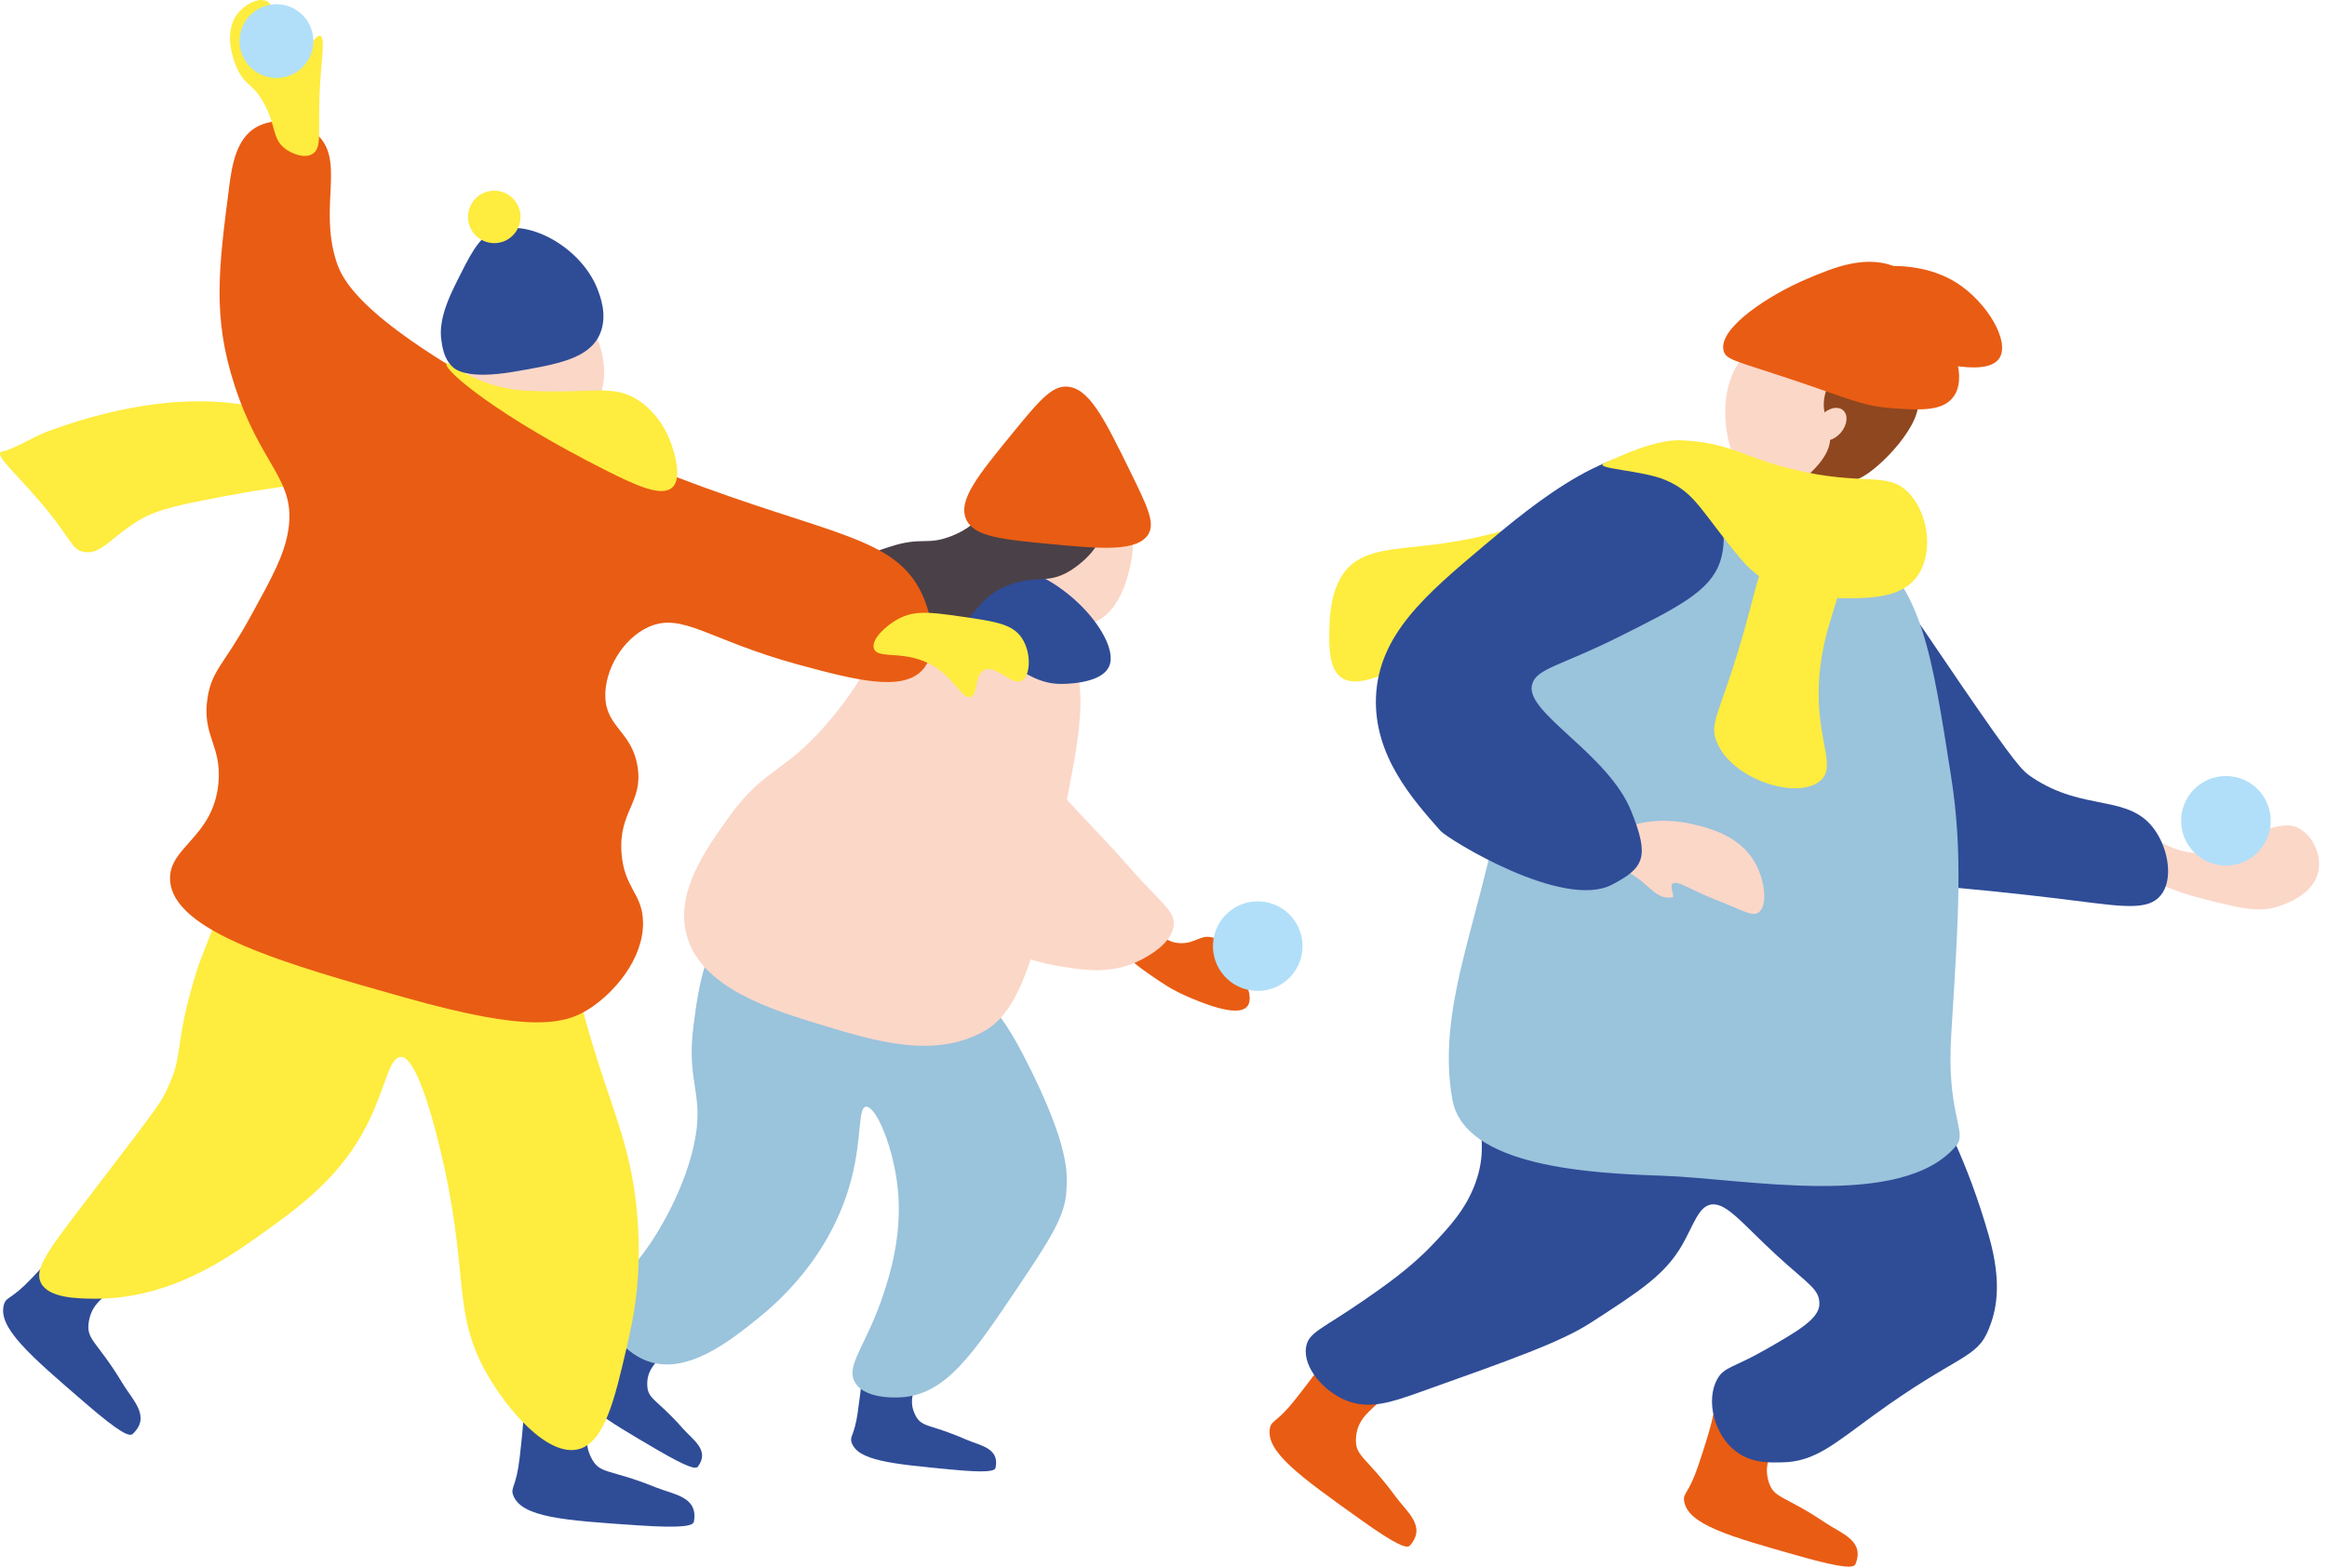
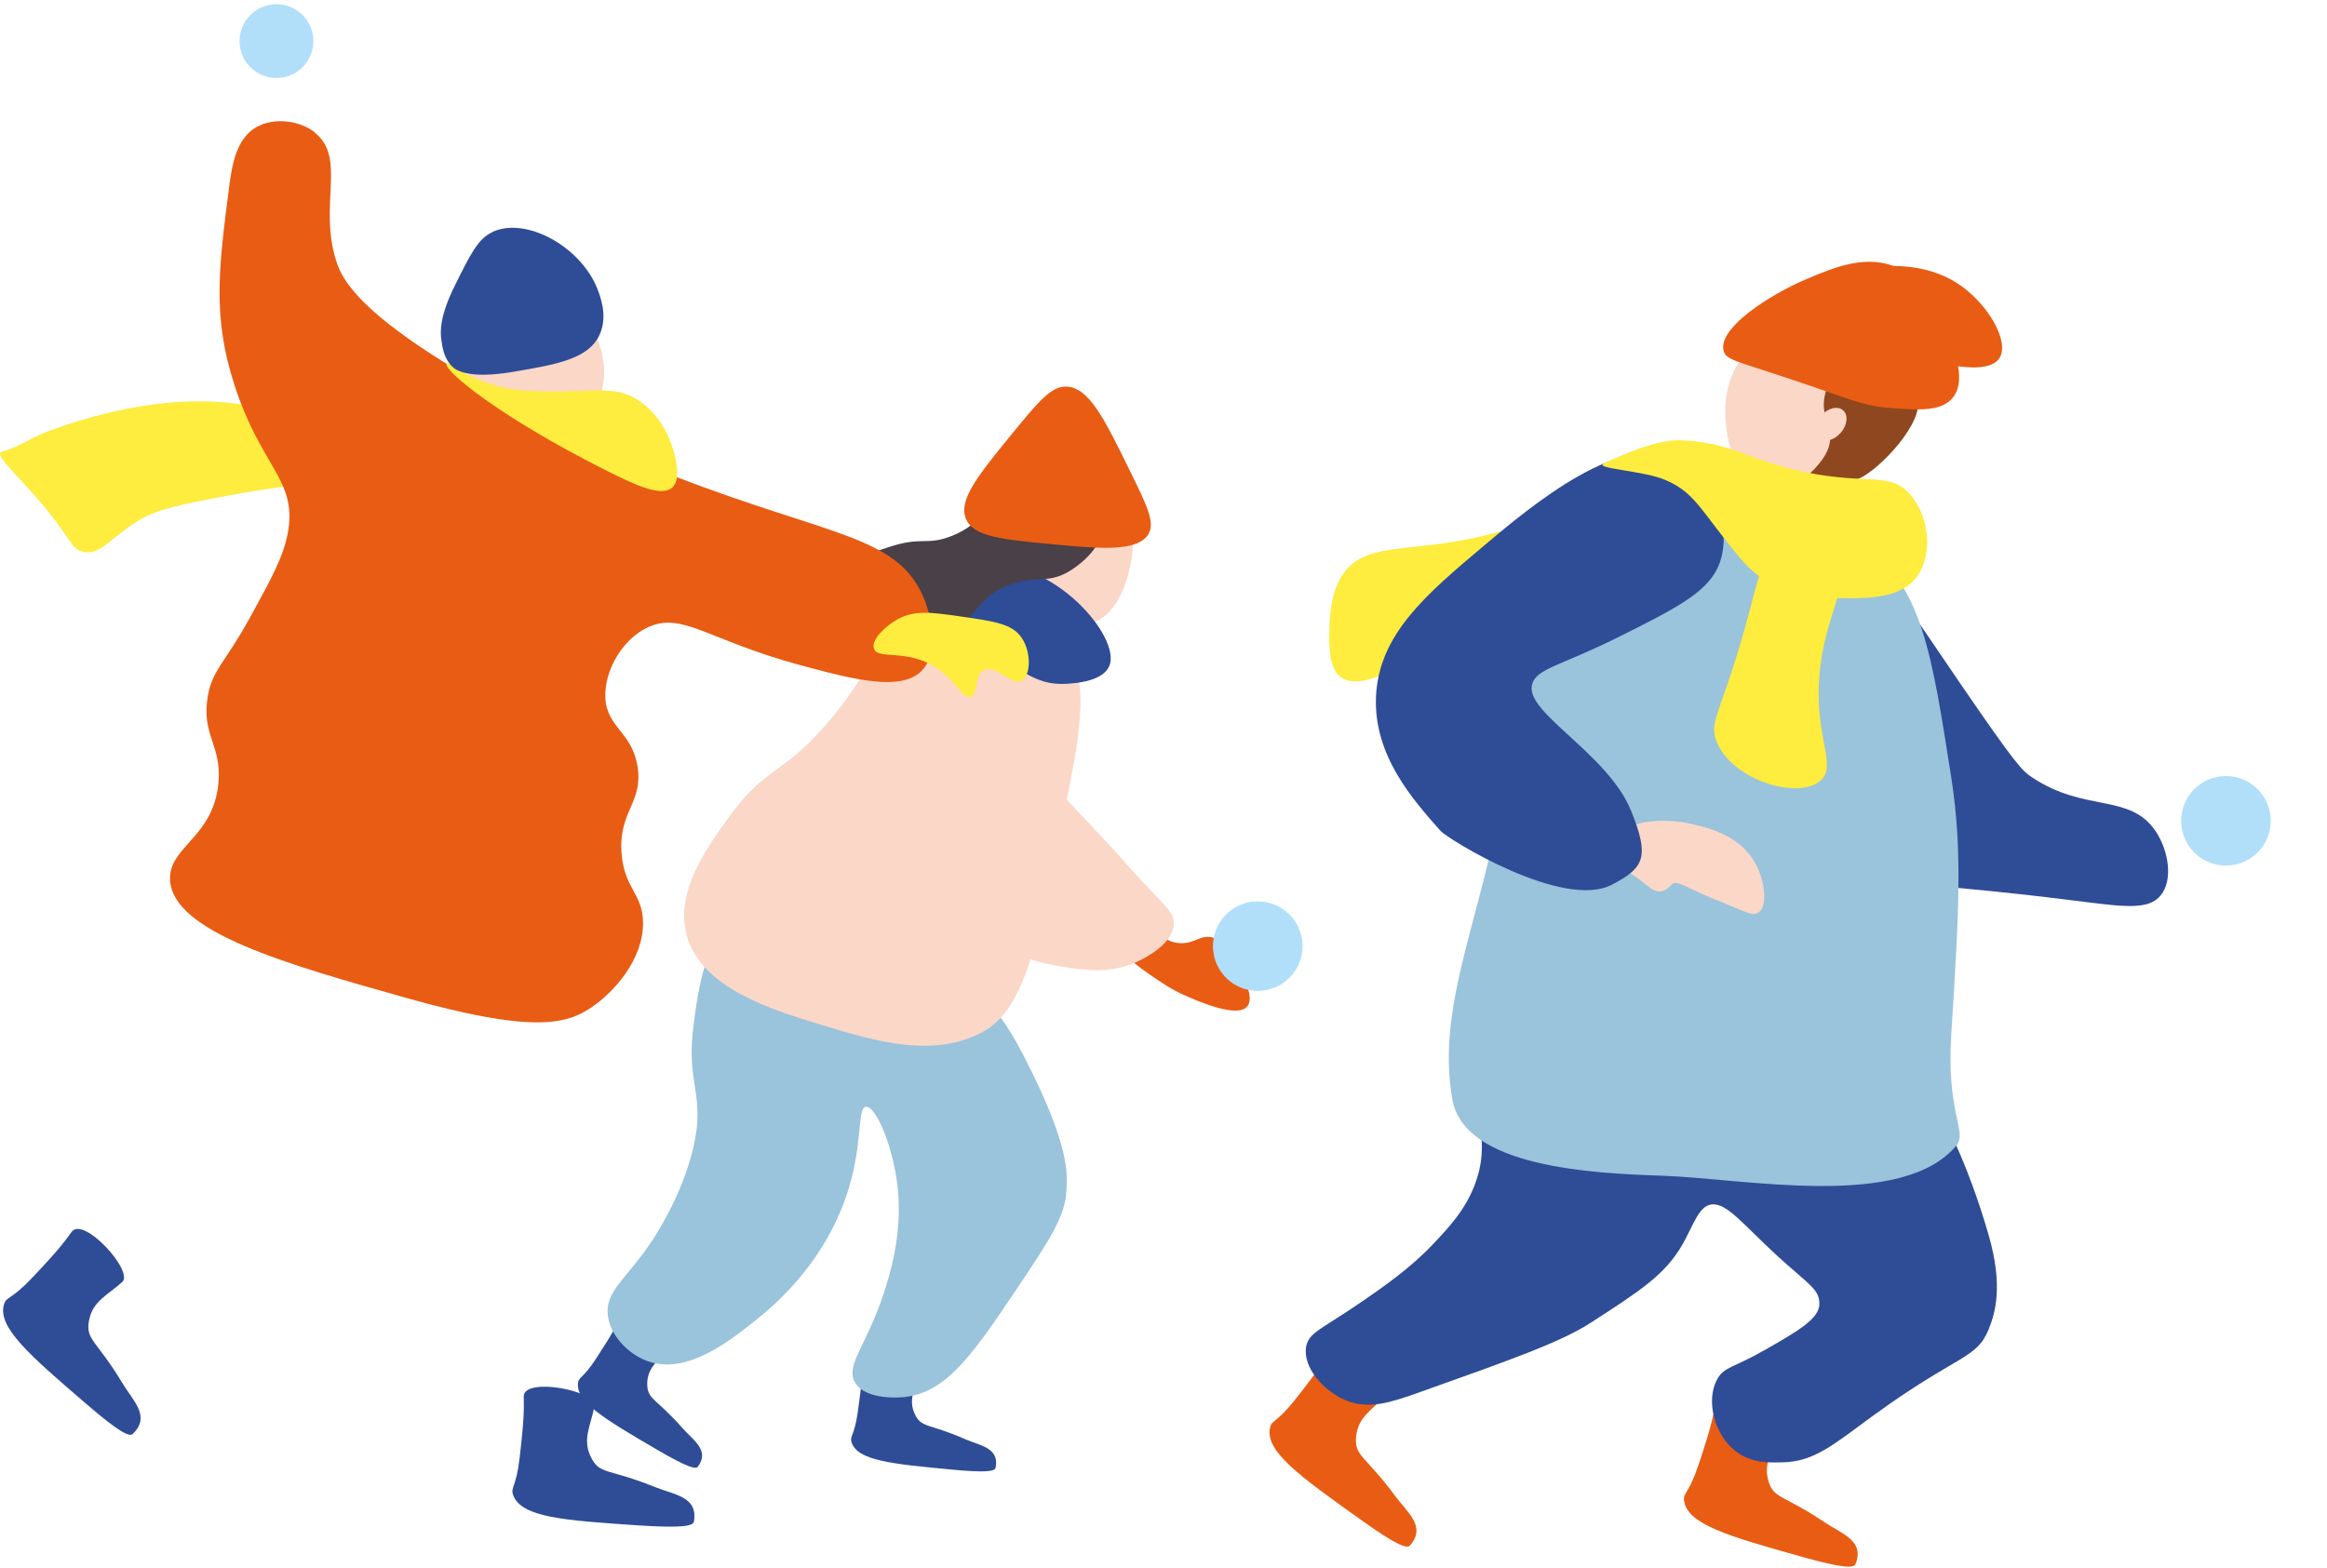
<svg xmlns="http://www.w3.org/2000/svg" width="227" height="153" viewBox="0 0 227 153" fill="none">
  <path d="M109.348 49.951C111.148 51.701 110.388 54.701 110.138 55.721C109.898 56.681 108.958 60.421 105.948 60.961C103.648 61.381 101.408 59.701 100.438 57.811C99.108 55.211 100.058 51.911 102.278 50.211C104.278 48.671 107.578 48.221 109.358 49.951H109.348Z" fill="#FBD7C8" />
  <path d="M65.148 131.581C64.258 132.781 63.148 133.431 63.138 134.991C63.128 136.581 63.948 136.361 66.598 139.371C67.608 140.521 69.268 141.511 68.078 143.111C67.878 143.371 67.138 143.231 64.088 141.451C59.048 138.501 56.158 136.801 56.388 134.941C56.458 134.331 56.898 134.491 58.138 132.581C59.948 129.811 60.128 129.321 60.568 128.441C61.248 127.051 65.898 130.581 65.148 131.591V131.581Z" fill="#2F4C97" />
  <path d="M89.608 133.991C89.308 135.451 88.578 136.511 89.218 137.931C89.878 139.381 90.528 138.831 94.208 140.451C95.608 141.061 97.528 141.271 97.118 143.221C97.048 143.541 96.318 143.731 92.798 143.391C86.978 142.841 83.648 142.521 83.068 140.731C82.878 140.141 83.338 140.101 83.668 137.851C84.138 134.571 84.098 134.051 84.128 133.071C84.168 131.521 89.868 132.771 89.608 133.991Z" fill="#2F4C97" />
  <path d="M111.579 90.851C113.129 90.651 113.499 92.041 115.249 92.031C116.669 92.031 117.18 91.111 118.4 91.511C118.96 91.691 119.599 92.121 119.579 92.561C119.559 93.061 118.679 93.171 118.659 93.611C118.629 94.221 120.359 94.311 121.279 95.581C121.829 96.331 122.16 97.601 121.67 98.201C120.71 99.381 116.869 97.691 115.639 97.151C114.279 96.551 113.469 95.991 112.099 95.051C109.459 93.231 109.46 92.621 109.48 92.431C109.56 91.661 110.619 90.981 111.579 90.861V90.851Z" fill="#E95C13" />
  <path d="M72.207 89.451C68.837 91.131 68.137 96.371 67.667 99.941C66.877 105.841 68.827 106.671 67.667 111.831C66.597 116.611 63.827 120.751 63.477 121.271C61.037 124.861 59.077 125.971 59.287 128.261C59.477 130.301 61.287 132.121 63.137 132.801C67.007 134.231 71.267 130.791 73.977 128.611C75.567 127.321 81.077 122.751 83.067 114.981C84.097 110.971 83.677 108.101 84.467 107.991C85.447 107.861 87.257 112.071 87.617 116.381C87.967 120.701 86.787 124.421 86.217 126.171C84.527 131.331 82.417 133.241 83.417 134.911C84.507 136.731 88.147 136.331 88.307 136.311C92.357 135.811 94.857 132.211 99.147 125.821C102.367 121.021 103.977 118.621 104.037 116.031C104.067 114.821 104.577 112.131 99.847 102.991C96.567 96.651 95.047 97.141 93.197 95.761C91.887 94.771 91.057 94.541 86.207 92.961C74.707 89.221 73.737 88.711 72.227 89.461L72.207 89.451Z" fill="#9AC3DC" />
  <path d="M103.667 62.531C106.007 65.661 105.717 69.531 104.367 76.511C101.547 91.041 100.147 98.311 95.977 100.631C91.087 103.351 85.327 101.591 79.897 99.931C75.277 98.521 68.327 96.401 66.967 91.191C65.867 86.991 68.907 82.781 71.157 79.651C74.737 74.691 76.607 75.591 81.297 69.861C84.927 65.421 84.657 63.831 87.937 61.471C89.437 60.391 92.957 57.861 97.377 58.671C97.817 58.751 101.387 59.461 103.667 62.521V62.531Z" fill="#FBD7C8" />
  <path d="M89.688 69.171C87.258 75.641 89.708 81.801 90.388 83.501C91.138 85.401 92.148 87.851 94.578 90.141C97.988 93.341 101.858 94.041 103.668 94.331C105.678 94.661 108.538 95.131 111.358 93.631C112.028 93.281 114.468 91.971 114.508 90.131C114.528 89.071 113.748 88.471 111.358 85.941C110.288 84.801 109.288 83.581 108.208 82.441C103.778 77.751 101.548 75.381 101.218 74.401C100.048 70.991 102.058 69.681 100.518 66.711C99.498 64.741 97.228 62.621 94.928 62.861C91.928 63.171 90.368 67.331 89.688 69.151V69.171Z" fill="#FBD7C8" />
  <path d="M108.209 64.981C107.469 66.811 103.569 66.741 103.319 66.731C101.199 66.671 99.549 65.521 96.329 63.231C92.969 60.841 91.289 59.621 91.439 58.341C91.619 56.711 94.229 55.441 96.329 55.191C102.589 54.441 109.389 62.081 108.219 64.981H108.209Z" fill="#2F4C97" />
  <path d="M99.117 48.111C95.787 49.301 95.976 51.061 92.826 52.301C90.376 53.261 89.967 52.321 86.797 53.351C84.977 53.941 81.706 55.011 81.286 57.281C80.926 59.241 82.877 61.001 83.127 61.211C85.467 63.271 89.306 63.181 92.036 62.001C95.446 60.531 95.037 58.281 98.587 57.021C101.187 56.101 102.187 57.021 104.357 55.711C104.657 55.531 107.897 53.511 107.507 50.991C107.187 48.941 104.677 47.971 104.357 47.841C102.237 47.021 100.216 47.711 99.117 48.101V48.111Z" fill="#4A4047" />
  <path d="M112.059 52.051C112.669 50.971 111.889 49.331 110.309 46.111C107.689 40.771 106.229 37.801 104.019 37.721C102.559 37.671 101.28 39.201 98.78 42.261C95.42 46.371 93.44 48.791 94.24 50.651C94.98 52.371 97.69 52.631 102.63 53.101C107.33 53.541 111.03 53.891 112.07 52.051H112.059Z" fill="#E95C13" />
-   <path d="M209.042 84.921C209.392 85.411 210.302 86.531 214.982 87.721C218.582 88.631 220.382 89.091 222.322 88.421C223.122 88.141 225.762 87.231 226.172 84.921C226.462 83.261 225.512 81.371 224.072 80.731C223.062 80.281 221.872 80.651 219.532 81.431C216.232 82.521 216.362 83.021 214.992 83.181C211.542 83.581 209.272 80.611 208.352 81.431C207.732 81.981 208.232 83.751 209.052 84.931L209.042 84.921Z" fill="#FBD7C8" />
  <path d="M182.471 55.381C183.571 55.081 184.801 57.311 191.381 66.921C196.681 74.651 197.261 75.201 198.201 75.831C203.351 79.301 207.741 77.371 210.261 81.071C211.561 82.981 212.001 85.871 210.781 87.361C209.571 88.861 207.111 88.471 202.391 87.881C188.511 86.141 188.621 86.811 187.181 85.781C182.751 82.591 182.221 76.561 181.411 67.431C181.171 64.701 180.401 55.931 182.461 55.371L182.471 55.381Z" fill="#2F4C97" />
  <path d="M173.831 139.61C173.131 141.34 172.001 142.48 172.471 144.36C172.961 146.29 173.88 145.76 178.04 148.57C179.62 149.64 181.94 150.32 181 152.62C180.85 153 179.901 153.07 175.651 151.87C168.621 149.89 164.601 148.75 164.281 146.42C164.181 145.66 164.761 145.71 165.661 143.02C166.981 139.1 167.04 138.45 167.29 137.25C167.68 135.36 174.421 138.16 173.831 139.62V139.61Z" fill="#E95C13" />
  <path d="M135.18 136.141C133.93 137.531 132.48 138.221 132.29 140.151C132.1 142.131 133.141 141.95 136.111 145.99C137.241 147.53 139.191 148.951 137.531 150.811C137.261 151.111 136.34 150.861 132.75 148.291C126.8 144.051 123.4 141.621 123.89 139.311C124.05 138.561 124.581 138.8 126.341 136.57C128.901 133.32 129.19 132.74 129.83 131.69C130.84 130.04 136.23 134.96 135.18 136.13V136.141Z" fill="#E95C13" />
  <path d="M183.522 100.301C183.522 100.301 189.852 106.061 194.012 120.581C195.392 125.411 194.672 128.031 194.012 129.671C192.822 132.651 191.032 132.101 182.822 138.061C178.912 140.901 177.022 142.651 173.822 142.691C172.822 142.701 170.962 142.841 169.362 141.641C167.192 140.001 166.382 136.601 167.522 134.561C168.202 133.351 169.092 133.481 172.242 131.681C175.362 129.891 177.492 128.671 177.482 127.221C177.482 125.771 176.452 125.361 173.332 122.501C170.082 119.521 168.482 117.371 166.992 117.521C165.712 117.651 165.222 119.511 164.112 121.451C162.442 124.361 160.032 125.931 155.202 129.051C152.282 130.941 147.662 132.581 138.422 135.871C135.682 136.841 133.572 137.551 131.342 136.661C129.122 135.771 127.072 133.411 127.412 131.421C127.652 130.001 128.942 129.701 132.922 126.961C134.992 125.531 137.562 123.751 139.742 121.451C141.312 119.791 142.992 118.031 143.932 115.421C145.812 110.231 142.692 107.501 144.192 101.001C144.482 99.731 145.012 97.461 146.292 95.761C151.682 88.571 171.782 89.621 183.522 100.301Z" fill="#2F4C97" />
  <path d="M173.822 32.571C176.852 32.401 179.232 35.921 180.112 38.341C180.532 39.491 181.482 42.131 180.112 44.631C178.682 47.231 175.182 48.901 172.242 47.781C168.602 46.391 168.362 41.681 168.312 40.701C168.282 40.081 168.092 36.511 170.672 34.151C171.222 33.651 172.292 32.661 173.822 32.581V32.571Z" fill="#FBD7C8" />
  <path d="M181.95 53.281C187.46 57.34 188.421 63.52 190.341 75.831C191.471 83.061 191.091 89.04 190.341 101.001C189.861 108.711 191.951 110.451 190.841 111.781C185.561 118.111 170.191 114.991 162.131 114.721C155.341 114.491 142.86 113.901 141.68 107.291C139.94 97.55 145.2 88.35 146.81 75.3C148.12 64.641 150.511 60.99 151.531 59.571C152.541 58.16 156.02 53.461 162.54 51.181C163.1 50.99 173.921 47.37 181.941 53.281H181.95Z" fill="#9AC3DC" />
  <path d="M177.58 76.181C179.37 74.611 176.74 71.751 177.58 64.991C178.25 59.581 180.451 57.271 178.981 55.201C177.861 53.621 175.18 52.991 173.39 53.801C171.46 54.681 171.63 56.741 169.54 63.591C167.66 69.761 166.761 70.581 167.441 72.331C168.911 76.101 175.39 78.091 177.58 76.181Z" fill="#FEEC3F" />
  <path d="M161.5 48.91C153.72 47.331 151.59 51.62 140.18 53.1C135.96 53.651 132.83 53.511 131.09 55.901C129.79 57.681 129.72 60.24 129.69 61.141C129.64 62.74 129.57 65.081 130.74 66.031C132.7 67.641 137.351 64.671 141.231 62.531C155.931 54.41 167.07 53.98 166.75 51.34C166.58 49.92 163.28 49.251 161.51 48.891L161.5 48.91Z" fill="#FEEC3F" />
  <path d="M187.039 38.861C187.759 41.181 183.359 45.821 181.329 46.711C179.129 47.681 175.409 47.291 176.589 46.161C179.959 42.961 177.959 41.491 177.909 39.611C177.859 37.581 179.329 35.611 181.159 35.001C184.049 34.041 186.149 35.961 187.049 38.851L187.039 38.861Z" fill="#8E471F" />
  <path d="M168.14 34.231C168.38 35.141 169.36 35.211 174.78 37.031C180.49 38.941 181.68 39.621 184.57 39.831C187.17 40.011 189.42 40.171 190.51 38.781C192.02 36.871 190.33 33.291 189.46 31.441C188.5 29.411 187.509 27.301 185.269 26.201C182.199 24.691 178.88 26.101 176.18 27.251C172.79 28.691 167.55 31.961 168.14 34.241V34.231Z" fill="#E95C13" />
  <path d="M177.93 28.64C178.38 26.37 185.92 24.471 190.86 27.59C193.82 29.46 196.09 33.291 195.05 34.931C193.7 37.071 187.12 34.85 186.31 34.581C183.03 33.48 177.51 30.721 177.92 28.64H177.93Z" fill="#E95C13" />
-   <path d="M158.959 80.65C161.459 79.65 164.549 80.3 164.549 80.3C166.309 80.67 169.599 81.36 171.189 84.15C172.189 85.9 172.469 88.41 171.539 89.04C170.929 89.46 170.069 88.86 166.999 87.64C164.889 86.8 163.549 85.83 163.149 86.24C162.839 86.56 163.429 87.49 163.149 87.55C161.729 87.83 160.989 86.53 159.629 85.6C157.479 84.13 156.749 84.53 156.499 83.53C156.339 82.89 156.949 82.18 157.289 81.78C157.639 81.37 158.129 80.97 158.949 80.64L158.959 80.65Z" fill="#FBD7C8" />
+   <path d="M158.959 80.65C161.459 79.65 164.549 80.3 164.549 80.3C166.309 80.67 169.599 81.36 171.189 84.15C172.189 85.9 172.469 88.41 171.539 89.04C170.929 89.46 170.069 88.86 166.999 87.64C164.889 86.8 163.549 85.83 163.149 86.24C161.729 87.83 160.989 86.53 159.629 85.6C157.479 84.13 156.749 84.53 156.499 83.53C156.339 82.89 156.949 82.18 157.289 81.78C157.639 81.37 158.129 80.97 158.949 80.64L158.959 80.65Z" fill="#FBD7C8" />
  <path d="M164.12 44.891C158.44 41.721 149.39 49.341 144.72 53.281C139.15 57.971 134.5 61.891 134.23 67.961C133.98 73.711 137.81 78.011 140.52 81.071C141.22 81.861 152.49 88.841 157.27 86.311C160.37 84.681 160.96 83.661 159.11 79.111C156.86 73.571 148.92 69.621 149.43 66.911C149.75 65.231 152.02 65.081 157.82 62.191C163.8 59.211 166.81 57.661 167.78 54.851C168.94 51.491 167.26 46.651 164.11 44.891H164.12Z" fill="#2F4C97" />
  <path d="M156.49 45.211C155.34 45.731 160.32 45.891 162.52 46.861C165.45 48.131 165.93 49.911 169.86 54.591C171.93 57.061 174.97 58.261 178.26 58.341C182.04 58.431 185.37 58.511 187.01 56.251C188.6 54.071 188.19 50.321 186.31 48.211C184.2 45.851 181.83 47.531 174.77 45.761C169.95 44.551 168.55 43.131 163.93 42.961C161.56 42.871 158.191 44.421 156.481 45.201L156.49 45.211Z" fill="#FEEC3F" />
  <path d="M179.562 42.231C180.212 41.481 180.322 40.491 179.792 40.031C179.262 39.571 178.303 39.811 177.653 40.561C177.003 41.311 176.893 42.301 177.423 42.761C177.953 43.221 178.912 42.981 179.562 42.231Z" fill="#FBD7C8" />
  <path d="M217.14 84.461C219.553 84.461 221.51 82.504 221.51 80.091C221.51 77.677 219.553 75.721 217.14 75.721C214.726 75.721 212.77 77.677 212.77 80.091C212.77 82.504 214.726 84.461 217.14 84.461Z" fill="#B1DFF9" />
  <path d="M57.98 137.221C57.65 139.061 56.78 140.411 57.63 142.151C58.5 143.941 59.3 143.231 63.95 145.121C65.719 145.841 68.13 146.021 67.69 148.471C67.62 148.871 66.71 149.131 62.3 148.841C55.01 148.351 50.84 148.071 50.05 145.861C49.79 145.141 50.37 145.071 50.69 142.251C51.17 138.141 51.1 137.491 51.09 136.261C51.08 134.331 58.25 135.681 57.98 137.221Z" fill="#2F4C97" />
  <path d="M11.929 125.081C10.559 126.351 9.059 126.911 8.689 128.821C8.319 130.771 9.379 130.691 11.959 134.991C12.939 136.631 14.759 138.221 12.939 139.921C12.639 140.201 11.749 139.861 8.409 136.981C2.869 132.211 -0.301 129.491 0.399 127.241C0.629 126.511 1.129 126.801 3.079 124.741C5.929 121.741 6.258 121.181 6.998 120.191C8.148 118.641 13.069 124.031 11.929 125.091V125.081Z" fill="#2F4C97" />
  <path d="M28.619 41.001C28.619 41.001 20.709 36.221 4.759 42.051C3.249 42.601 1.429 43.811 0.209 44.061C0.169 44.061 0.089 44.081 0.039 44.151C-0.331 44.651 2.019 46.631 4.499 49.661C6.999 52.711 6.999 53.631 8.169 53.851C9.879 54.181 10.809 52.381 13.679 50.701C15.489 49.641 17.789 49.191 22.329 48.341C29.739 46.951 32.389 47.291 32.819 45.981C33.279 44.551 30.729 42.271 28.629 41.001H28.619Z" fill="#FEEC3F" />
-   <path d="M51.698 79.021C56.248 84.241 52.808 86.581 58.518 104.191C60.218 109.441 61.728 112.921 62.188 118.871C62.648 124.771 61.758 128.791 61.138 131.451C59.978 136.471 58.978 140.771 56.418 141.411C53.408 142.161 49.498 137.551 47.508 134.071C43.948 127.841 45.918 124.131 42.788 111.521C40.768 103.401 39.498 103.121 39.118 103.131C37.958 103.161 37.628 106.031 35.968 109.421C33.358 114.791 29.278 117.711 25.478 120.431C22.048 122.881 16.478 126.771 9.218 126.721C7.518 126.711 4.708 126.661 3.978 125.151C3.308 123.761 4.748 121.921 8.698 116.761C15.228 108.241 15.578 107.701 16.038 106.801C18.138 102.711 16.768 102.521 19.188 94.741C19.648 93.271 21.248 89.371 24.428 81.631C27.298 74.661 27.458 74.311 28.098 73.761C33.038 69.551 45.418 71.811 51.698 79.001V79.021Z" fill="#FEEC3F" />
  <path d="M54.579 29.201C57.899 30.411 58.679 34.231 58.769 34.711C58.899 35.371 59.319 37.631 57.979 39.691C56.419 42.101 53.119 43.201 50.379 42.311C46.729 41.131 44.519 36.571 46.189 32.871C47.619 29.711 51.489 28.071 54.579 29.201Z" fill="#FBD7C8" />
  <path d="M30.719 12.951C33.829 15.421 31.039 20.061 32.819 25.531C33.349 27.171 34.919 30.811 48.029 38.111C56.659 42.921 63.859 45.731 65.859 46.501C80.859 52.271 87.349 52.261 89.979 58.041C91.019 60.331 91.529 63.691 89.979 65.381C87.999 67.541 83.309 66.321 77.919 64.861C69.089 62.461 66.569 59.671 63.239 61.191C60.719 62.341 58.959 65.421 59.049 68.011C59.149 71.001 61.659 71.371 62.199 74.831C62.739 78.341 60.339 79.141 60.629 83.221C60.879 86.721 62.709 87.161 62.729 90.041C62.749 93.651 59.859 96.901 57.489 98.431C55.069 99.991 51.639 100.751 39.659 97.381C27.989 94.091 16.809 90.951 16.589 85.841C16.449 82.611 20.819 81.731 21.309 76.401C21.649 72.681 19.639 71.771 20.259 68.011C20.699 65.331 21.889 64.821 24.449 60.141C26.549 56.321 27.739 54.151 28.119 51.751C28.909 46.751 25.459 45.551 22.879 37.591C20.709 30.921 21.329 26.171 22.359 18.191C22.649 15.951 23.099 13.521 24.979 12.421C26.649 11.451 29.179 11.701 30.749 12.941L30.719 12.951Z" fill="#E95C13" />
-   <path d="M27.838 14.521C26.518 13.551 26.968 12.291 25.738 10.061C24.638 8.051 23.908 8.421 23.118 6.651C22.928 6.241 21.678 3.351 23.118 1.411C23.818 0.471 25.158 -0.279 25.998 0.101C26.508 0.331 26.528 0.841 27.308 2.721C28.328 5.181 28.718 5.311 28.878 5.341C29.858 5.501 30.688 3.321 31.238 3.501C31.718 3.661 31.398 5.441 31.238 7.961C30.928 12.651 31.528 14.431 30.448 15.041C29.648 15.491 28.448 14.981 27.828 14.521H27.838Z" fill="#FEEC3F" />
  <path d="M87.609 60.401C89.219 59.531 90.759 59.731 93.639 60.141C97.049 60.631 98.749 60.871 99.669 62.241C100.669 63.721 100.509 65.991 99.669 66.431C98.689 66.941 97.149 64.811 95.999 65.381C95.019 65.871 95.459 67.741 94.689 68.001C93.899 68.261 93.219 66.391 91.279 65.121C88.469 63.281 85.629 64.421 85.249 63.281C84.959 62.411 86.389 61.061 87.609 60.401Z" fill="#FEEC3F" />
  <path d="M51.428 38.121C57.758 38.481 59.828 37.351 62.438 39.171C64.628 40.701 65.408 43.051 65.588 43.631C65.828 44.381 66.538 46.681 65.588 47.561C64.508 48.561 61.808 47.241 59.298 45.991C48.638 40.651 43.298 36.141 43.558 35.511C43.798 34.931 45.928 37.811 51.428 38.131V38.121Z" fill="#FEEC3F" />
  <path d="M48.028 22.651C46.628 23.291 45.878 24.821 44.358 27.891C42.908 30.821 42.938 32.291 43.048 33.131C43.148 33.851 43.288 34.951 44.098 35.751C44.408 36.061 45.548 37.051 50.128 36.271C54.338 35.551 57.458 35.021 58.518 32.601C59.308 30.791 58.548 28.881 58.258 28.141C56.638 24.091 51.358 21.111 48.038 22.631L48.028 22.651Z" fill="#2F4C97" />
-   <path d="M49.188 23.532C50.495 22.994 51.12 21.498 50.582 20.191C50.044 18.883 48.548 18.259 47.241 18.797C45.933 19.334 45.309 20.83 45.846 22.138C46.384 23.445 47.88 24.07 49.188 23.532Z" fill="#FEEC3F" />
  <path d="M26.969 7.611C28.957 7.611 30.569 5.999 30.569 4.011C30.569 2.022 28.957 0.411 26.969 0.411C24.981 0.411 23.369 2.022 23.369 4.011C23.369 5.999 24.981 7.611 26.969 7.611Z" fill="#B1DFF9" />
  <path d="M127.007 93.018C127.394 90.636 125.776 88.392 123.394 88.005C121.011 87.618 118.767 89.236 118.38 91.618C117.993 94 119.611 96.245 121.993 96.632C124.376 97.019 126.62 95.401 127.007 93.018Z" fill="#B1DFF9" />
</svg>